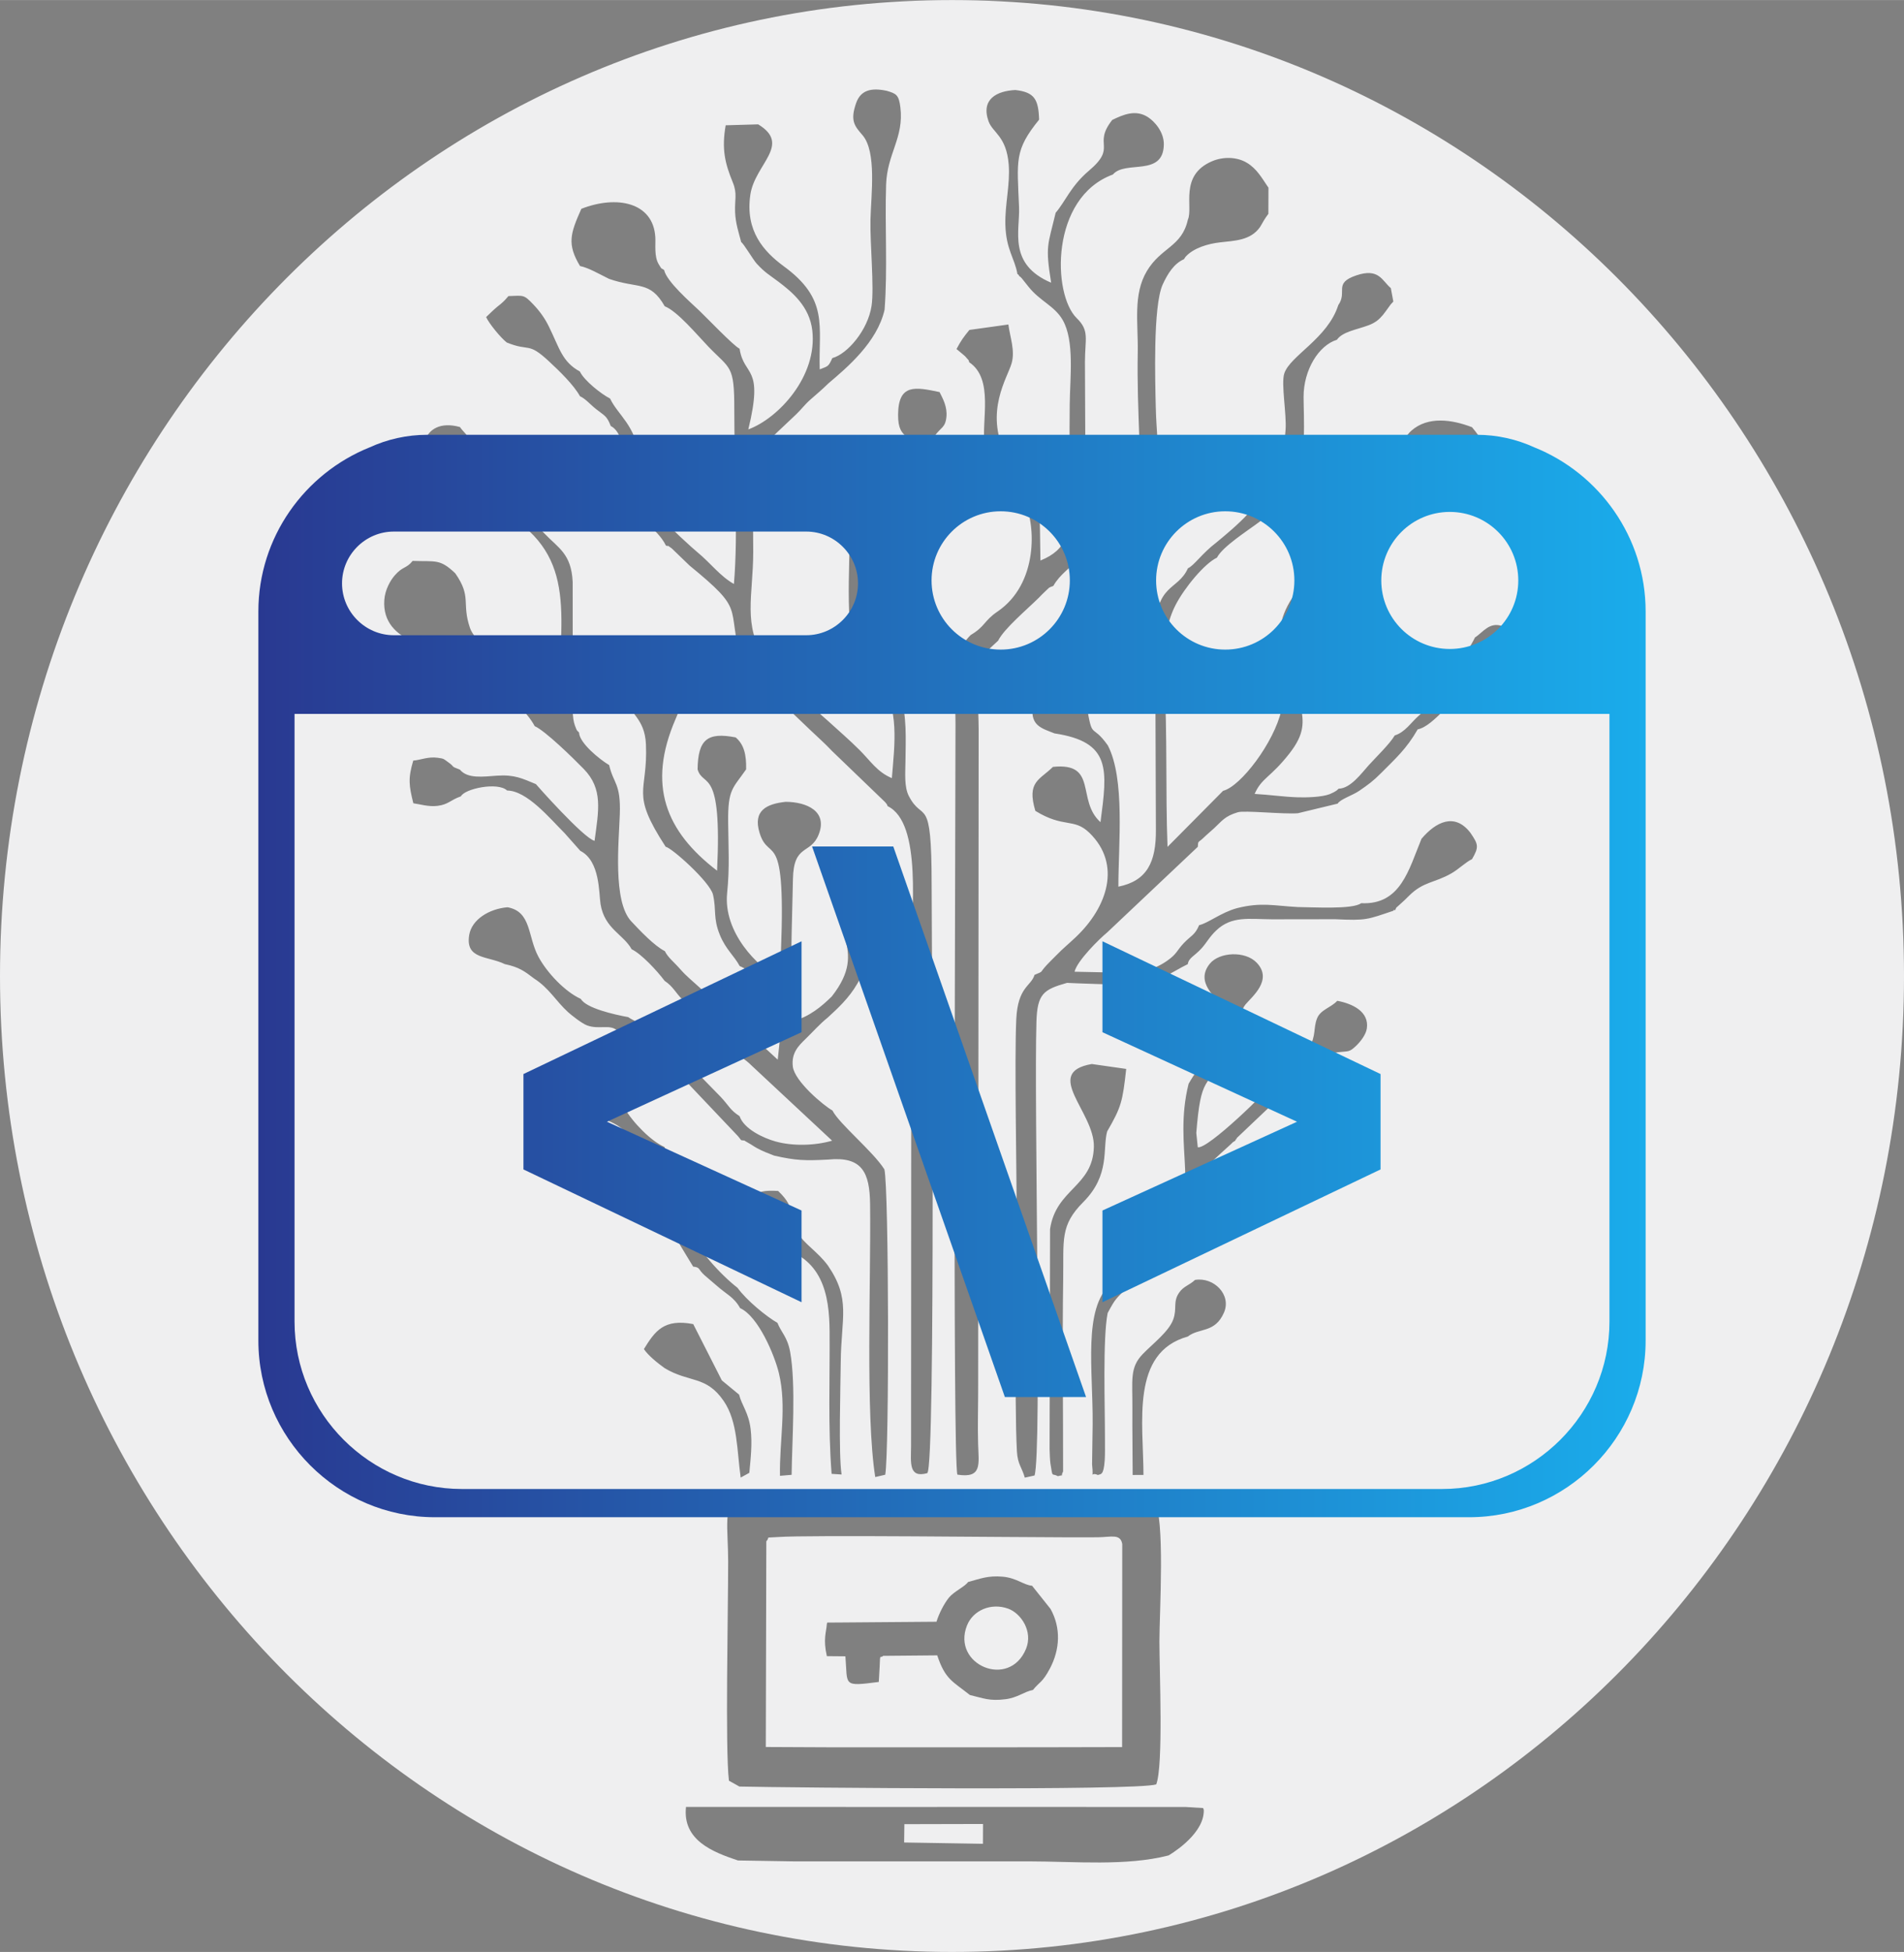
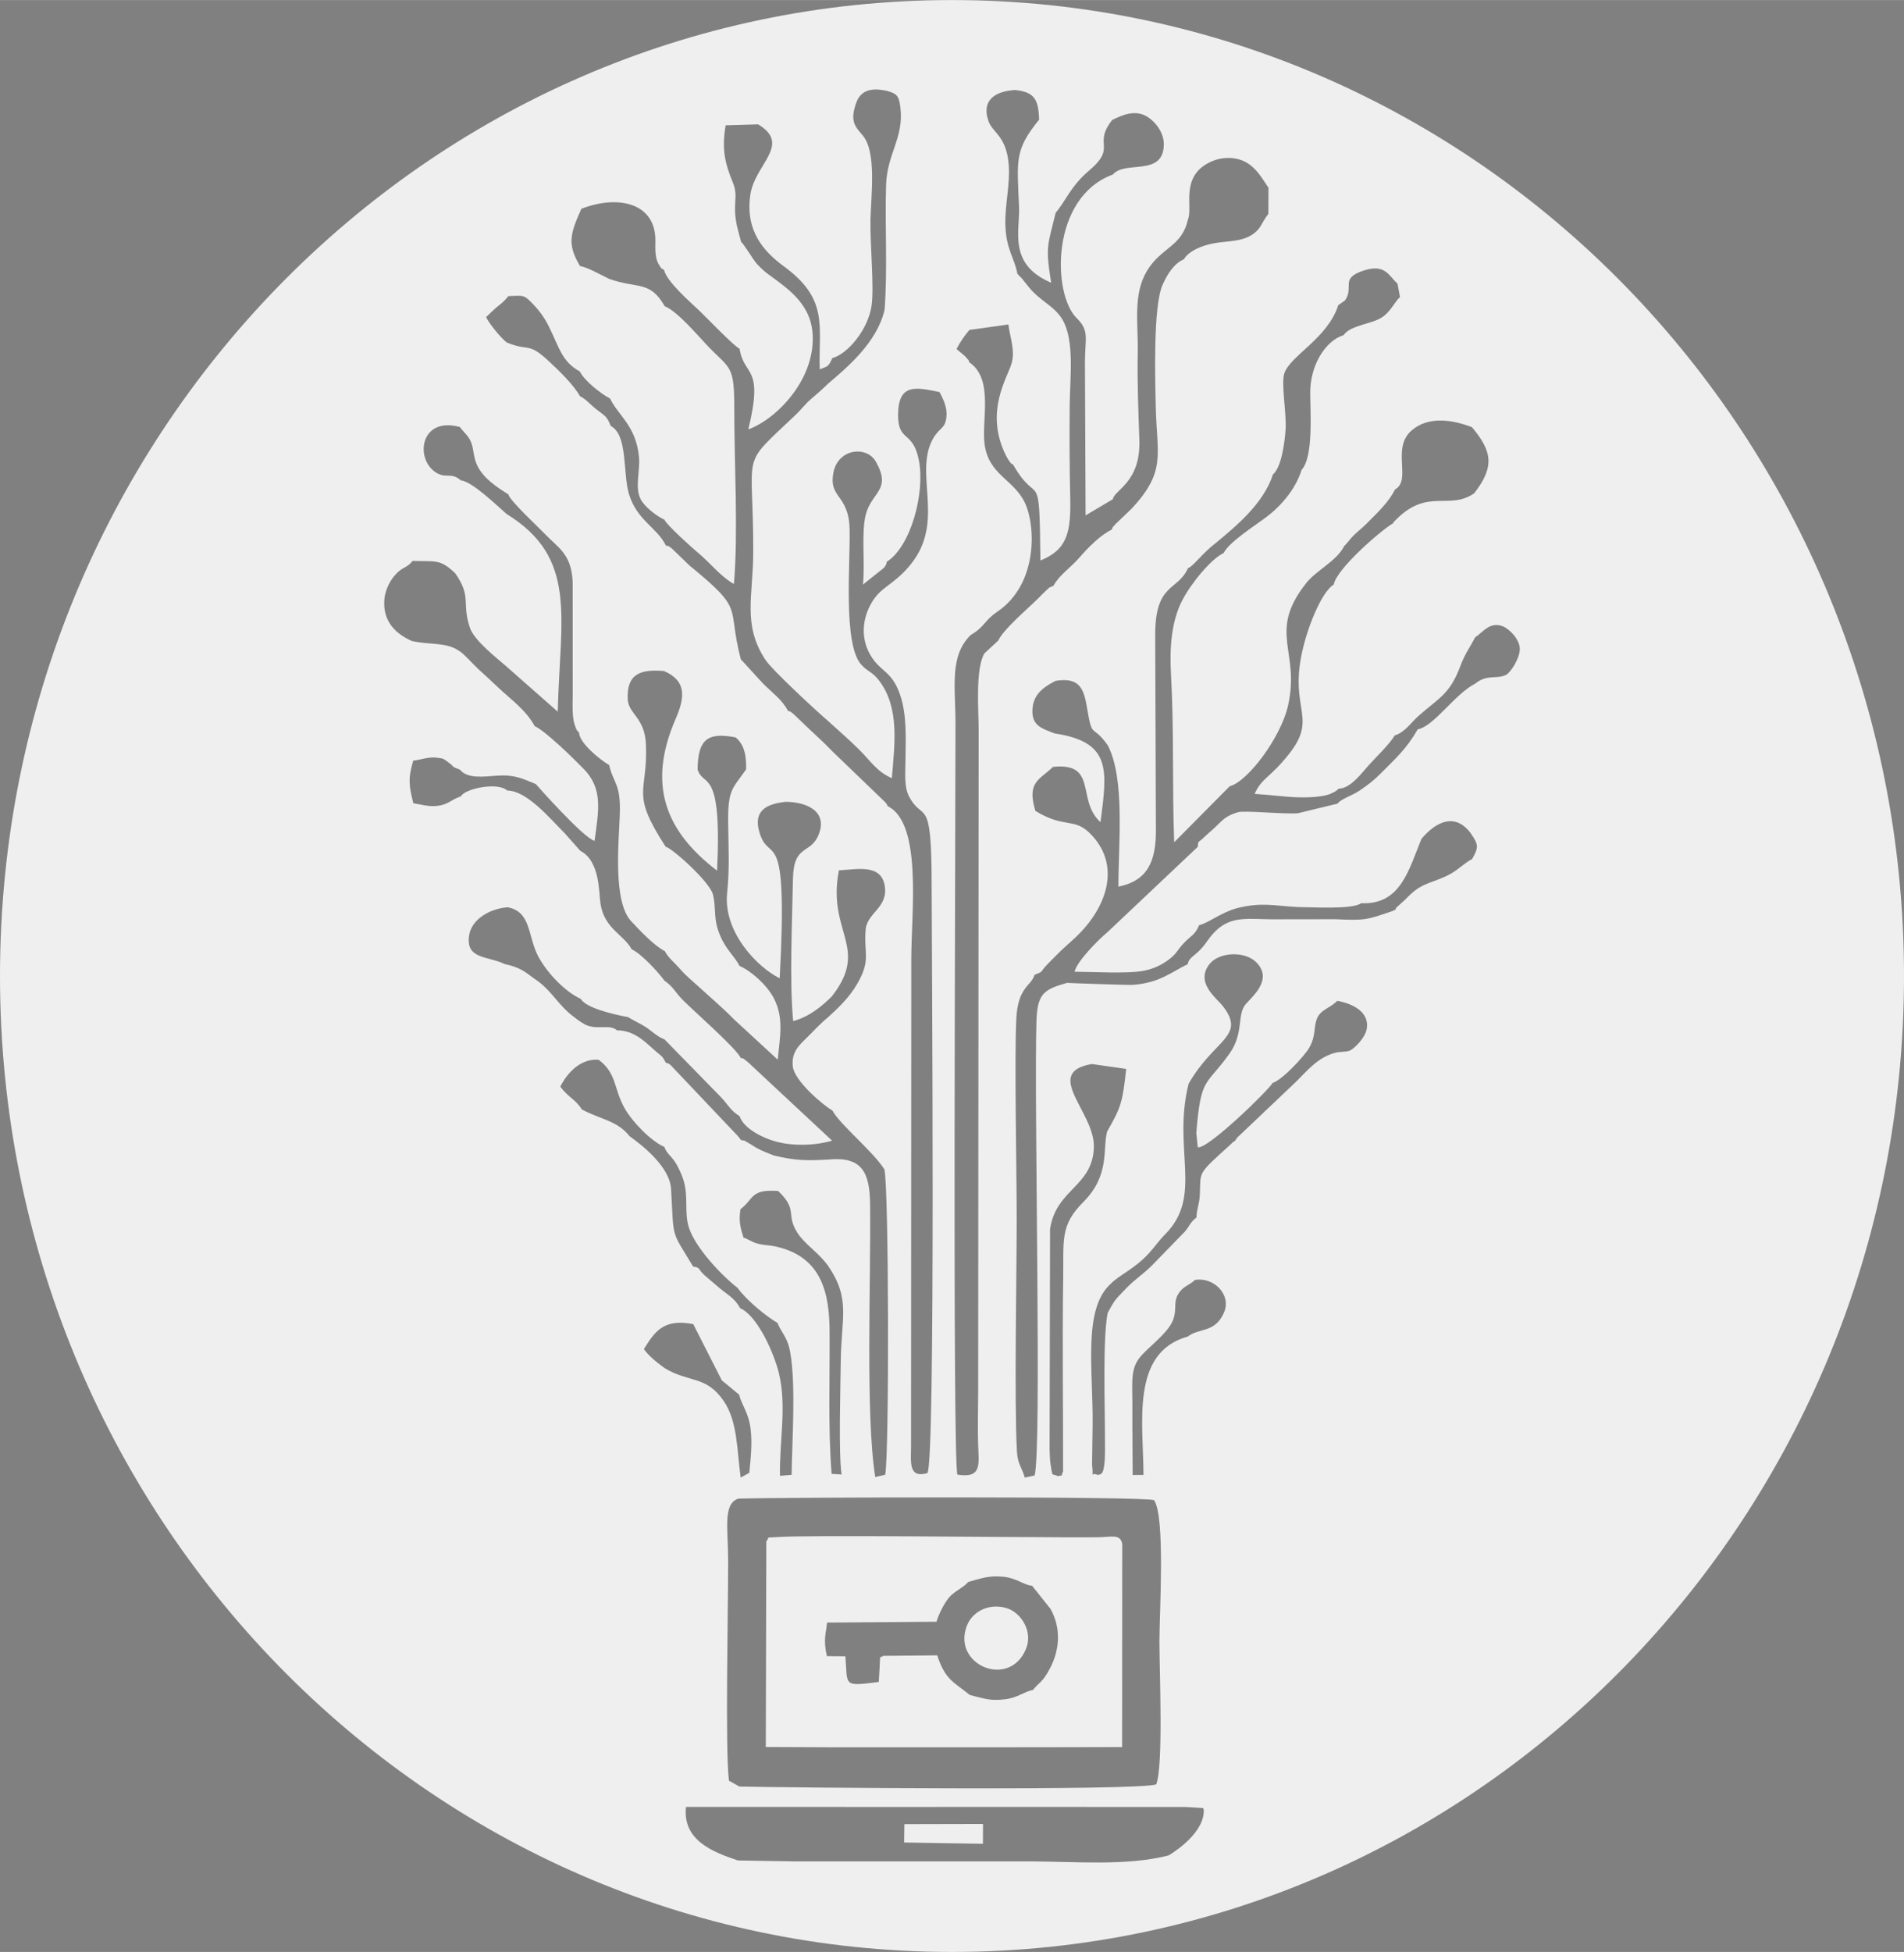
<svg xmlns="http://www.w3.org/2000/svg" xml:space="preserve" width="2056px" height="2107px" version="1.1" style="shape-rendering:geometricPrecision; text-rendering:geometricPrecision; image-rendering:optimizeQuality; fill-rule:evenodd; clip-rule:evenodd" viewBox="0 0 2056 2106.87">
  <rect x="0" y="0" width="2056" height="2106.87" fill="#808080" stroke="none" />
  <defs>
    <style type="text/css">
   
    .fil0 {fill:#EFEFF0}
    .fil1 {fill:url(#id0)}
   
  </style>
    <linearGradient id="id0" gradientUnits="userSpaceOnUse" x1="1777" y1="1053.44" x2="279" y2="1053.44">
      <stop offset="0" style="stop-opacity:1; stop-color:#1AACEB" />
      <stop offset="1" style="stop-opacity:1; stop-color:#293991" />
    </linearGradient>
  </defs>
  <g id="Layer_x0020_1">
    <g id="_1561488837904">
-       <path class="fil0" d="M1028 0c567.75,0 1028,471.64 1028,1053.44 0,581.8 -460.25,1053.43 -1028,1053.43 -567.75,0 -1028,-471.63 -1028,-1053.43 0,-581.8 460.25,-1053.44 1028,-1053.44zm-530.34 518.49c12.04,0.85 40.03,28.17 49.29,36.17 77.24,47.61 57.81,110.94 55.31,213.46l-56.41 -49.69c-10.64,-9.12 -33.83,-27.46 -38.34,-40.67 -9.28,-27.16 2.16,-33.2 -15.94,-59.04 -16.64,-15.79 -20.81,-12.42 -45.99,-13.34 -6.96,8.66 -10.69,5.6 -19.46,15.8 -4.72,5.49 -10.36,15.45 -11.12,26.28 -1.73,24.04 13.22,37.1 29.94,44.45 19.67,4.3 37.21,0.92 51.13,10.8 5.46,3.39 15,14.51 20.68,19.64 7.75,7.01 13.42,12.28 21.02,19.48 13.44,12.74 30.19,24.4 39.63,41.91 11.28,4.91 41.53,34.5 52.95,46.21 21.01,21.54 16.1,44.68 11.68,77.58 -11.79,-2.77 -63.09,-60.77 -63.38,-61.25 -14.71,-6.06 -23.09,-10.41 -42.09,-9.08 -14.95,1.05 -31.61,3.55 -39.94,-6.52 -11.27,-4.24 -4.29,-2.19 -12.81,-8.13 -4.92,-3.42 -3.75,-3.66 -11.06,-4.67 -10.6,-1.47 -18.38,2.43 -26.5,3.02 -5.82,19.6 -4.58,27.06 0.08,46.09 6.72,0.88 16.53,4.06 26.3,2.78 11.78,-1.55 13.6,-6.26 25.09,-10.27 4.03,-8.28 39.91,-15.83 49.87,-6.29 21.51,0.26 45.8,29.73 62.06,45.98l17.01 19.16c21.54,10.92 19.93,45.87 21.85,57.56 4.34,26.55 24.65,32.49 33.58,48.66 10.62,5.04 27.65,23.45 35.57,34.06 9.4,6.35 11.26,12.2 19.48,20.52 12.62,12.76 56.97,51.33 62.79,62.73 4.59,1.39 -0.09,-1.3 6.16,3.28 1.9,1.38 3.68,3.21 5.61,5.03l86.85 81c-18.7,5.45 -42.49,5.98 -60.89,0.9 -13.26,-3.67 -34.38,-13.49 -39.02,-27.35 -10.42,-6.76 -11.05,-10.8 -20.47,-20.89l-60.6 -61.98c-8.52,-3.34 -12.51,-8.16 -20.5,-13.47 -4.58,-3.05 -16.32,-8.62 -18.64,-10.57 -15.28,-2.79 -45.49,-9.62 -51.24,-19.67 -17.05,-7.71 -36.5,-28.2 -45.79,-45.52 -11.89,-22.18 -7.34,-48.61 -33.36,-53.41 -20.03,1.7 -38.68,13.32 -41.4,30.04 -4.3,26.45 20.09,22.31 38.47,31.33 15.61,3.32 21.19,7.62 31.7,15.62 16.13,10.28 23.36,24.14 36.51,36.15 3.19,2.91 14.91,12.31 20.68,14.42 12.9,4.7 24.28,-1.59 32.21,5.31 12.79,0 22.34,5.74 30.72,12.72 5.24,4.36 7.08,6.36 11.37,10.02 6.98,5.96 6.57,4.6 10.82,12.38 4.9,1.34 -0.12,-0.9 4.8,2.13l70.77 74.63c0.44,0.45 1.01,1.03 1.44,1.49 0.44,0.47 1.01,1.17 1.41,1.62l2.76 3.52c6.83,1.2 -0.46,-1.47 8.55,3.43 3.36,1.82 4.44,2.91 8.44,5.11 6.17,3.41 11.74,5.44 18.69,8.16 23.42,5.33 33.49,5.58 58.23,4.27 36.8,-3.69 44.92,13.92 45.34,48.01 1.01,82.93 -5.13,226.76 5.56,294.68l10.79 -2.5c4.39,-23.41 3.96,-309.63 -0.91,-329.63 -12.23,-19.39 -48.81,-49.12 -56.08,-63.52 -9.35,-5.19 -40.91,-31.45 -42.8,-47.47 -1.73,-14.62 6.18,-22.43 13.64,-29.65 7.35,-7.11 15.65,-16.5 23.91,-23.07 10.72,-9.86 23.04,-20.98 32.17,-36.84 15.01,-26.06 6.65,-32.14 8.96,-58.44 1.59,-18.21 24.94,-23.68 20.46,-47.74 -4.29,-23.14 -29.69,-16.98 -49.33,-16.06 -13.27,67.11 33.78,83.12 -7.74,136.16 -10.61,10.48 -24.01,21.84 -41.7,26.61 -4.1,-43.17 -1.02,-108.23 -0.23,-153.2 0.67,-38.43 18.92,-26.25 27.7,-47.98 10.24,-25.36 -12.96,-35.42 -35.59,-35.51 -20.24,2.19 -35.61,9.2 -28.15,33.49 10.91,35.54 30.93,-14.36 21.73,157 -23.99,-11.88 -61.07,-49.78 -56.76,-92 2.85,-27.86 1.35,-49.26 1.1,-76.92 -0.33,-35.52 5.04,-35.87 19.42,-56.61 0.38,-15.86 -2.37,-26.99 -11.3,-34.5 -30.49,-5.91 -40.71,2.2 -41.11,34.5 6.01,20.5 26.6,-4.6 21.04,109.36 -55.35,-42.3 -75.74,-92.28 -44.85,-163.58 10.06,-23.19 12.32,-41.13 -12.47,-51.93 -25.26,-2.15 -40.53,2.9 -39.14,30.62 0.78,15.76 18.39,19.42 19.64,48.46 2.3,53.18 -17.61,50.8 21.34,110.67 6.1,0.66 47.97,38 51.09,51.69 3.86,17 -0.12,25.06 7.45,43.53 6.39,15.62 15.25,22.14 21.34,33.47 11.35,4.74 29.24,19.82 37.03,35 11,21.44 6.28,42.03 4.07,66.07l-46.59 -42.92c-13.85,-14.04 -25.13,-23.36 -39.01,-36.07 -6.93,-6.35 -13.19,-11.31 -19.39,-18.38 -7.41,-8.46 -13.58,-12.92 -16.87,-19.75 -11.61,-5.94 -26.87,-22.14 -36.32,-32.22 -20.09,-21.44 -13.37,-85.83 -12.36,-115.47 1.16,-33.86 -6.8,-32.7 -11.5,-53.17 -10.35,-6.17 -32.05,-23.76 -32.51,-35.07 -2.5,-3.22 -1.52,0.14 -4.45,-7.61 -3.08,-8.12 -2.57,-22.33 -2.37,-30.92l-0.06 -124.17c-1.49,-30.56 -15.5,-36.42 -30.5,-52.24 -5.25,-5.53 -37.99,-35.99 -38.93,-42.19 -12.69,-7.98 -26.76,-17.12 -33.53,-30.99 -4.62,-9.5 -3.47,-17.26 -6.89,-25.69 -2.72,-6.72 -8.77,-11.28 -11.87,-16.01 -42.84,-11.8 -48.92,34.06 -26.17,48.93 11.18,7.31 16.57,-0.73 27.15,8.68zm947.46 -189.21c-11.49,36.11 -52.19,54.66 -58.33,73.84 -3.54,11.06 2.61,43.62 1.42,60.56 -1.03,14.63 -4.51,40.66 -13.67,48.45 -10.15,31.58 -40.46,56.28 -60.81,73.17 -15.93,12.09 -24.48,25.31 -30.95,28 -11.28,25.02 -35.19,15.57 -35.37,71.38l0.76 210.45c0.37,35.6 -9.71,55.62 -40.52,61.89 0.02,-46.63 7.39,-116.14 -11.37,-152.47 -17.92,-25.23 -16.36,-4.29 -22.9,-42.94 -3.61,-21.37 -10.17,-30.44 -33.52,-26.76 -8.87,4.69 -22.9,11.85 -24.79,28.36 -2.33,20.2 10.01,22.91 23.59,28.35 61.46,9.24 57.13,38.9 49.68,95.81 -26.33,-23.55 -2.35,-64.74 -51.35,-59.66 -14.32,14.2 -28.5,15.74 -19,47.48 30.85,18.99 41.44,7.25 58.38,23.7 34.81,33.82 19.7,80.03 -14.75,112.62 -8.43,7.98 -13.34,11.72 -20.91,19.5 -4.17,4.28 -6.8,6.64 -10.68,10.84 -7.99,8.65 -2.37,5.92 -12.93,10.38 -3.63,12.37 -18.04,12.58 -19.71,47.9 -2.06,43.53 0.46,165.93 0.46,215.75 0.02,56.32 -2.71,197.75 0.23,250.57 0.79,14.15 5.29,17.03 8.53,28.46l10.52 -2.32c7.98,-25.2 -0.68,-400.88 2.03,-489.77 0.92,-30.14 7.56,-34.79 33.05,-41.97 1.13,0.24 66.82,2.5 71.2,2.15 28.69,-2.22 40.02,-13 59.2,-22.38 1.05,-7.05 7.17,-8.47 15,-17.2 5.65,-6.29 8.22,-12.08 15.83,-19.28 16.67,-15.72 35.04,-12.09 60.24,-11.9l68.08 -0.1c34.06,1.63 34.49,0.34 62.83,-9.11 0.32,-0.39 0.87,-1.48 1,-1.11 0.78,2.21 1.73,-1.85 2.16,-2.26 0.75,-0.72 3.15,-2.83 3.99,-3.57 4.67,-4.15 5.4,-4.9 9.8,-9.29 15.47,-15.43 27.47,-13.64 45.86,-24.23 7.81,-4.49 15.18,-11.95 22.14,-15.28 7.6,-13.18 6.9,-15.8 -1.81,-28.5 -16.99,-22.01 -37.3,-11.69 -52.78,6.57 -13.77,33.31 -22.41,71.6 -65.16,69.49 -8.9,7.04 -53.65,4.21 -68.3,4.17 -25.92,-1.37 -39.37,-5.47 -65.89,1.22 -17.36,4.81 -30.74,16.01 -40.76,18.33 -4.4,10.65 -8.88,11.35 -16.34,19.14 -8.09,8.45 -7.27,11.69 -18.39,19.43 -18.27,12.73 -34.21,12.44 -59.76,12.53l-40.02 -0.85c2.69,-11.75 27.04,-35.71 35.06,-42.24l98.01 -92.58c0.46,-7.14 0.22,-3.98 6.2,-9.75 4.36,-4.21 7.1,-6.29 11.46,-10.34 8.7,-8.1 11.53,-12.99 25.49,-17.18 6.77,-2.29 49.31,2.27 64.94,1.03l42.95 -10.38c2.7,-4.71 16.18,-8.93 23.21,-13.78 9.97,-6.85 15.09,-10.53 23.81,-19.33 15.4,-15.54 27.33,-25.94 39.38,-47.03 18.05,-3.59 39.59,-37.78 62.08,-49.36 13.2,-10.61 22.19,-4.34 33.07,-9.34 5.02,-2.31 14.96,-17.58 15.15,-27.81 0.18,-10.23 -10.99,-21.81 -18.26,-24.69 -14.44,-5.73 -21.81,6.85 -30.13,11.93 -5.14,10.62 -10.15,15.79 -16.17,31.8 -10.99,29.18 -22.62,33.49 -44.52,52.64 -8.68,7.6 -14.73,17.84 -26.02,21.38 -5.09,8.88 -20.39,23.65 -28.18,32.27 -7.66,8.48 -19.49,24.97 -32.34,25.2 -2.14,1.93 -1.82,1.95 -5.55,3.98l-4.04 1.88c-8.59,3.35 -25.68,3.74 -34.67,3.44 -15.69,-0.52 -30.63,-2.81 -46.48,-3.66 7.73,-17.59 16.89,-17.26 37.54,-43.62 33.96,-43.36 -7.1,-48.8 19.7,-131.31 5.38,-16.58 16.6,-43.73 28.21,-51.11 3.04,-17 51.39,-58.91 64.16,-66.13 1.1,-2.24 -0.75,0.06 2.88,-3.63 34.28,-34.85 57.62,-10.01 84.51,-28.64 23.38,-29.75 18.4,-46.45 -2.27,-71.39 -21.37,-8.2 -47.44,-12.22 -65.53,3.81 -21.74,19.25 0.69,53.31 -17.66,63.43 -6.74,13.95 -19.98,25.99 -30.55,36.75 -6.1,6.21 -10.88,9.1 -16.67,15.61 -2.83,3.19 -4.7,5.95 -7.58,8.67l-7.19 4.97c-8.9,17.26 -30.94,26.27 -41.91,41.14 -40.88,52.42 -5.35,72.24 -18.81,131.32 -7.89,34.59 -43.76,82.03 -62.9,86.8l-59.99 60.49c-2.3,-60.85 -0.01,-119.87 -3.44,-181.14 -1.65,-29.29 0.46,-57.49 12.25,-80.18 9.6,-18.43 30.97,-44.4 44.56,-50.88 6.14,-11.99 32.8,-28.81 46.32,-38.95 14.91,-11.18 31.44,-29.65 37.88,-50.78 12.97,-13.91 9.36,-62.29 9.34,-83.67 -0.04,-29.18 16.27,-55.71 36,-61.77 6.1,-8.77 21.35,-10.86 34.03,-15.6 7.7,-2.88 11.64,-6.43 15.7,-11.23 2.17,-2.57 3.24,-4.44 5.81,-7.83 3.61,-4.74 1.59,-2.62 5.38,-6.56l-2.7 -14.53c-9.54,-8.01 -12.8,-22.08 -37.43,-13.69 -24.97,8.51 -9.06,17.56 -19.3,32.03zm-546.34 57.17c-4.45,9.74 -4.61,8.53 -13.63,12.19 -1.4,-46.8 10.2,-75.84 -39.34,-111.68 -20.56,-15.34 -41.39,-37.36 -35.55,-76.93 4.86,-32.93 44.76,-53.88 8.43,-75.87l-35.08 1.01c-4.46,25.66 -0.84,40.88 7.71,61.7 5.04,12.24 1.89,18.61 2.47,32.14 0.51,12.07 3.76,21.42 6.58,32.26 2.72,1.63 13.03,19.26 16.74,23.25 9.39,10.12 12.98,11.57 23.54,19.54 14.59,11.02 33.46,26.55 36.48,52.49 5.77,49.59 -36.66,94.96 -69.09,106.9 17.08,-69.84 -4.62,-56.2 -9.41,-87.1 -6.41,-3.01 -35.93,-33.92 -43.3,-40.91 -10.03,-9.51 -35.45,-31.57 -38.16,-43.97 -3.84,-3.05 -1.58,0.72 -5.84,-6.26 -5.14,-8.42 -3.22,-21.23 -3.69,-29.23 -2.24,-37.92 -41.95,-45.51 -79.88,-30.64 -11.99,26.81 -15.6,38.23 -1.43,61.76 9.09,1.78 20.96,8.76 31.31,13.83 31.29,11.01 44.13,1.46 60.16,29.6 13.82,5.38 35.5,31.53 47.27,43.73 23.61,24.48 27.94,19.46 27.85,67.73 -0.1,58.12 4.38,132.17 -0.4,188.3 -14.79,-8.28 -25.3,-22.64 -39.11,-33.99 -4.88,-4 -33.47,-29.52 -35.92,-35.4 -8.19,-3.73 -21,-13.44 -25.51,-21.8 -6.86,-12.71 -0.53,-30.77 -1.98,-45.97 -3.21,-33.75 -22.76,-45.03 -31.2,-62.98 -9.23,-4.66 -27.89,-19.2 -32.64,-29.2 -19.21,-10.54 -21.84,-24.9 -33.43,-48.48 -4.37,-8.92 -9.81,-16.54 -16.74,-23.82 -10.59,-11.1 -10.34,-9.61 -26.95,-9.12l-2.83 3.23c-0.31,0.33 -1.02,1.14 -1.42,1.52 -0.38,0.38 -1.02,1.02 -1.44,1.42 -3.47,3.27 -2.42,2.08 -5.95,4.99 -4.87,4.01 -7.98,7.34 -12.47,11.51 3.19,6.99 15.62,22.22 22.27,27.43 25.15,10.27 22.43,-1.22 45.65,20.4 10.91,10.15 26.53,25.12 33.43,37.6 6.39,3.03 10.46,8.4 17.46,13.96 9.08,7.22 11.44,6.93 15.77,18.18 18.64,9.65 12.88,50.78 19.62,73.26 8.62,28.75 30.12,35.9 40.02,55.87 5.13,1.39 -0.73,-1.85 6.33,3.06l19.14 18.46c60.83,49.72 39.87,42.08 55.37,101.27 0.58,0.34 21.15,23.26 24.51,26.6 9.51,9.47 20.23,17.06 26.32,28.86 3.85,1.45 1.07,-0.32 6.08,3.51l17.9 17.12c8.64,8.32 15.45,14.06 23.85,22.99l57.11 54.96c2.9,3.69 1.31,1.2 2.74,4.38 37.7,18.29 25.53,115.13 25.54,165.26l-0.24 526.03c-0.16,17.44 -2.75,34.3 17.5,28.68 9.2,-6.84 4.73,-579.25 4.72,-635.62 -0.03,-99.3 -9.27,-65.34 -24.7,-95.45 -5.09,-9.9 -3.69,-25.35 -3.58,-36.71 0.25,-24.41 1.78,-50.21 -5.76,-72.33 -9.56,-28.1 -23.15,-24.27 -34.12,-46.8 -10.35,-21.28 -3.77,-44.22 7.6,-58.94 9.24,-11.95 25.55,-17.45 41.31,-39.55 33.13,-46.44 -1.49,-97.26 22.48,-134.12 6.71,-9.52 11.49,-8.71 12.72,-20.48 1.15,-11.01 -3.91,-20.01 -7.4,-26.92 -26.24,-5.54 -44.49,-9.24 -44.78,24.27 -0.27,30.45 16.27,16.36 22.55,49.84 6.59,35.16 -8.83,92.62 -34.74,109.04 -1.07,4.12 -0.18,2.51 -3.12,6.57l-22.64 18.04c2.43,-23.81 -2,-55.72 3.06,-75.53 6.27,-24.54 28.25,-26.3 10.9,-57.11 -9.83,-17.43 -40.86,-14.43 -45.84,11.79 -5.36,28.19 16.62,22.94 17.5,61.3 0.82,36.07 -7.17,122.87 12.11,145.46 6.95,8.16 12.05,7.62 19.82,17.89 22.28,29.45 16.59,68.77 13.67,105.14 -15.75,-6.57 -23.05,-18.51 -34.66,-30.12 -11.28,-11.27 -23.09,-21.38 -34.44,-31.77 -11.61,-9.86 -60.05,-54.59 -67.48,-65.89 -24.88,-37.81 -13.22,-68.45 -13.12,-116.35 0.27,-113.8 -15.65,-89.43 46.01,-148.21 6.57,-6.26 9.21,-10.52 15.87,-16.37 7.3,-6.41 11.82,-10.1 19.27,-17.35 19.88,-16.9 52.72,-44.29 60.69,-79.57 3.37,-44.14 0.19,-90.52 1.65,-135.05 1.1,-33.52 19.45,-50.6 15.4,-83.42 -1.66,-13.52 -4.52,-14.82 -14.85,-17.82 -16.54,-3.51 -27.91,-0.78 -32.84,13.04 -6.95,19.52 -1.52,25.17 6.84,34.89 15.42,17.96 9.22,64.38 8.56,91.13 -0.61,25.24 4.19,73.07 1.18,93.1 -3.95,26.23 -26.21,52.11 -42.36,56.35zm199.83 -90.74c0.53,0.48 1.34,0.51 1.58,1.48 0.24,0.96 1.23,1.15 1.55,1.49 0.31,0.33 1.09,1.08 1.47,1.49l7.32 9.16c12.41,15.69 28.15,20.69 36.93,35.89 13.02,22.54 7.94,62.4 7.65,91.37 -0.32,33.28 -0.22,66.53 0.56,99.8 0.9,38.06 -3.18,56.83 -32.18,68.58 -1.17,-105.56 -2.26,-55.62 -29.54,-103.63 -2.65,-1.3 -1.73,-0.53 -4.33,-4.05 -1.31,-1.77 -2.99,-4.92 -3.85,-6.67 -22.75,-46.76 2.14,-82.8 6.62,-98.61 3.91,-13.77 -1.76,-28.19 -3.51,-41.81l-42.1 5.87c-6.33,7.75 -8.94,11.31 -13.91,20.61 1.66,1.56 4.21,3.31 7.05,5.88 1.86,1.69 1.83,1.31 3.93,3.89 3.65,4.49 1.03,-0.13 2.78,4.53 26.89,18.14 12.91,62.92 16.59,88.85 4.67,32.83 31.34,37.52 43.4,62.6 11.73,24.41 14.61,87.61 -29.46,117.61 -14.86,10.11 -13.3,16.1 -28.9,25.27 -23.32,22.73 -16.49,55.84 -16.49,96.53 0,127.15 -3.27,794.83 2.05,809.82 26.91,4.22 23.02,-11.04 22.37,-33.02 -0.58,-19.42 0.06,-39.8 0.06,-59.35l0.52 -712.06c0,-19.66 -3.73,-65.71 6.25,-82.04l14.75 -13.66c6.58,-13.12 30.55,-33.11 43.94,-46.34 2.72,-2.69 3.94,-4.2 6.79,-6.78 5.97,-5.36 2.77,-3.58 8.92,-6.03 7.17,-12.72 17.78,-18.56 28.97,-31.48 8.9,-10.29 22.24,-23.66 34.11,-29.28 1.53,-3.54 -0.13,-1.22 3.8,-5.73l17.86 -17.1c37.36,-40.26 27.06,-57.55 25.87,-109.46 -0.61,-26.8 -3.17,-109.11 7.49,-132.31 5.25,-11.42 12.04,-22.55 22.93,-27.28l1.77 -2.67c8.76,-9.6 24.24,-14.04 37.45,-15.55 15.14,-1.81 32.7,-1.81 42.95,-16.53 1.21,-1.72 2.61,-4.65 4.04,-6.96 0.45,-0.73 1.91,-3 2.34,-3.64l2.62 -3.63 0.09 -28.29c-0.47,-0.57 -1,-1.4 -1.28,-1.82 -5.81,-8.53 -11.31,-18.52 -21.88,-24.92 -10.71,-6.5 -25.56,-6.96 -37.83,-1.71 -35.68,15.26 -20.02,49.68 -26.03,63 -6.55,29.57 -28.89,29.66 -44.3,55.54 -15.11,25.36 -9.29,55.84 -9.83,87.39 -0.59,33.83 0.59,61.6 1.74,94.61 1.62,46.31 -27.19,54.17 -28.61,64.24l-29.45 17.43 -0.7 -165.49c0.02,-25.1 5.16,-33.71 -8.8,-47.3 -26.64,-25.92 -28.58,-130.41 38.95,-155.12 13.37,-15.8 54.35,2.88 55.03,-32.22 0.27,-13.59 -9.88,-25.07 -17.24,-29.78 -13.37,-8.58 -26.98,-2.47 -38.47,3.08 -21.55,27.42 5.86,28.58 -25.18,54.81 -19.47,16.46 -25.5,33.28 -35.93,45.42 -8.32,35.32 -11.43,34.96 -4.85,75.47 -46.91,-19.94 -33.61,-55.93 -34.67,-81.58 -2.09,-50.81 -5.21,-61.3 21.65,-94.41 -0.65,-22.14 -5.14,-29.66 -25.64,-32.01 -19.91,0.97 -37.41,9.79 -28.97,33.69 4.41,12.5 19.33,15.85 21.79,46.73 1.7,21.47 -4.16,42.92 -3.6,64.99 0.68,26.86 10.13,36.13 13,53.2zm-271.12 1367.98c4.96,-5.61 -3.3,-3.5 12.59,-4.67 32.32,-2.38 256.21,0.28 307.68,0.28 12.59,0 25.23,0.13 37.82,-0.02 14.26,-0.17 24.26,-4.12 26.25,7.23l-0.14 219.23 -91.12 0.2 -72.81 0.02 -89.09 0 -61.52 0.01 -70.22 -0.32 0.56 -221.96zm-29.05 264.65c54.45,1.21 428.85,4.7 450.08,-2.33 7.87,-20.05 3.45,-122.44 3.45,-154.3 0,-31.19 6.47,-134.26 -5.72,-152.43 -6.15,-4.45 -409.1,-3.17 -449.05,-1.7 -16.91,5.77 -10.91,32.49 -10.91,67.82 0,54.06 -3.3,202.49 0.83,236.62l11.32 6.32zm178.13 40.6l84.92 -0.2 -0.1 21.39 -85.08 -1.4 0.26 -19.79zm-179.72 39.19l61.03 0.99 128.16 -0.01 60.68 -0.01 64.33 0c49.58,0.05 105.18,5.32 150.81,-6.41 0.02,-0.02 35.81,-20.49 37.91,-45.83 0.32,-3.76 0.01,-3.65 -0.6,-5.3l-18.8 -1.17 -140.56 -0.03 -179.83 0.01 -161.51 -0.01 -57.71 0c-3.94,36.02 28.99,48.69 56.09,57.77zm486.63 -838.33c-17.69,70.74 16.04,120.57 -25.13,162.27 -7.47,7.56 -10.56,12.75 -17.44,20.36 -15.46,17.12 -32.86,24.02 -41.9,33.61 -29.58,27.27 -18.71,91.29 -19.13,151.01l-0.62 43.48c2.05,18.7 -2.75,7.3 6.26,11.55 3.07,-1.36 6.22,0.96 7.39,-15.97 0.46,-6.79 0.25,-15.58 0.26,-22.8 0.05,-34.98 -2.52,-109.22 2.93,-136.13 8.9,-16.52 8.39,-14.25 20.44,-27.06 8.11,-8.61 17.79,-14.67 27.22,-24.09l35.89 -36.9c4.97,-6 5.46,-9.69 12.32,-15.03 0.3,-9.89 3.28,-14.23 3.7,-25.23 0.95,-25.22 -3.08,-20.76 33.25,-53.69 3.86,-3.49 -0.08,-0.78 4.99,-4.02 0.22,-0.52 0.71,-1.87 0.84,-1.49 0.13,0.39 0.7,-1.21 0.89,-1.47l62.68 -59.49c11.67,-11.02 24.85,-28.86 46.12,-32.97 12.1,-1.36 12.42,0.3 20.27,-7.28 4.39,-4.24 10.26,-11.57 11.26,-18.46 2.63,-18.12 -15.48,-26.72 -31.96,-29.79 -6.83,7.47 -17.98,9.44 -21.8,18.96 -4.23,10.58 -0.74,18.39 -8.65,32.03 -4.9,8.46 -28.63,34.3 -39.34,37.66 -4.13,7.6 -70.13,71.91 -80.81,69.43l-1.6 -15.47c5.01,-61.83 10.3,-49.64 35.9,-85.7 15.55,-21.9 7.95,-41.74 17.2,-52.93 6.86,-8.28 29.87,-26.41 12.2,-45.03 -12.53,-13.21 -40.55,-11.61 -50.77,1.09 -16.36,20.36 7.44,36.88 14.42,46.04 24.94,32.74 -9.61,35.04 -37.28,83.51zm-175.59 610c-18.09,43.7 -80.5,17.02 -63.71,-25.3 6.46,-16.29 25.88,-24.92 44.54,-18.15 13.65,4.95 27.04,24.44 19.17,43.45zm-62.6 -72.2c-2.97,4.68 -15.28,10.3 -20.46,16.64 -5.21,6.36 -10.83,17.2 -13.59,26.21l-106.21 0.83 -11.66 0.05c-0.19,0.52 -0.47,0.79 -0.52,1.59 -0.59,8.97 -4.22,16.15 0.02,34.67l20.02 0.18c2.59,31.71 -3.51,32.75 36.05,27.66l0.95 -16.76c0.41,-15.48 0.75,-7.91 3.68,-11.4l58.47 -0.53c8.66,26.09 16.6,27.96 35.26,42.79 14.63,3.45 21.13,6.77 38.42,4.55 13.4,-1.71 19.76,-8.05 29.66,-9.99 7.34,-9.04 10.23,-7.82 18.38,-23.25 10.73,-20.3 12.15,-43.6 0.59,-64.29l-19.9 -24.96c-8.82,-0.64 -16.79,-8.48 -31.77,-9.79 -15.75,-1.38 -24.02,2.14 -37.39,5.8zm-417.05 -510.16c19.84,10.76 38.21,11.91 51.55,28.88 13.91,10.01 43.5,33.01 44.86,57.1 3.17,56.13 -0.41,43.24 23.84,83.7 7.95,0.83 5.03,2.79 12.23,9.27 4.63,4.16 8.24,6.91 13.17,11.29 10.58,9.41 18.59,12.21 25.33,24.27 19.8,8.95 37.32,51.2 41.86,70.2 8.68,36.27 0.44,72.66 1.17,110.8l12.57 -1.08c0.42,-36.92 4.85,-97.07 -1.61,-132.7 -2.97,-16.35 -9.81,-21.17 -13.67,-31.31 -12.17,-6.96 -33.38,-24.36 -43.16,-37.87 -17.55,-13.58 -45.03,-42.88 -52.25,-64.28 -5.79,-17.22 -0.17,-33.78 -6.37,-52.85 -2.12,-6.48 -6.02,-14.86 -9.77,-20.07 -3.68,-5.1 -8.73,-8.88 -10.53,-14.84 -13.93,-5.92 -34.35,-26.45 -43.09,-41.96 -11.7,-20.77 -8.38,-37.82 -28,-52.14 -24.87,-1.78 -38.55,23.28 -41.38,29.08 9.67,12.47 16.48,13.53 23.25,24.51zm514.12 395.9c7.9,-2.16 2.16,1.35 5.59,-5.04 0.13,-69.21 -0.94,-138.49 0.11,-207.68 0.65,-42.44 -3.57,-57.83 21.71,-83.17 29.31,-29.38 20.58,-57.61 25.79,-76.26 15.23,-26.34 16.63,-31.97 20.55,-67.45l-37.17 -5.3c-53.59,9.29 3.04,51.83 2.25,89.25 -0.9,43.37 -40.85,45.29 -47.31,88.97l-0.5 237.48c0.13,3.85 0.36,12.16 0.92,15.62 2.65,16.33 1,9.73 8.06,13.58zm-342.74 -288.23c-2.25,12.57 0.06,20.77 3.29,30.88 5.16,1.2 -0.29,-0.38 6.56,2.73 3.17,1.42 3.81,2.11 7.5,3.24 7.18,2.19 13.03,1.83 20.2,3.39 51.38,10.95 58.36,52.35 58.65,91.91 0.38,51.15 -1.81,102.54 2.17,153.56l10.77 0.7c-3.4,-22.35 -1.15,-94.64 -0.89,-121.9 0.46,-47.57 11.08,-67.34 -13.96,-103.79 -11.07,-14.89 -24.9,-22.67 -33.01,-35.46 -12.71,-20.06 1.15,-24.05 -20.63,-44.9 -30.19,-2.04 -25.74,8.27 -40.65,19.64zm-81.86 171.63c26.61,16.02 44.73,7.66 63.75,35.48 15.16,22.16 14.18,53.31 18.3,82.63l9.33 -5.15c1.46,-15.69 3.34,-31.39 1.41,-47.25 -2.15,-17.76 -9.66,-25.79 -12.45,-37.16l-18.63 -15.35 -30.9 -60.78c-31.62,-5.99 -41.15,7.34 -53.27,26.98 4.72,7.02 14.59,14.97 22.46,20.6zm564.85 -34.13c12.18,-9.66 29.38,-3.38 39.12,-25.97 8.27,-19.19 -11.05,-38.54 -31.33,-35.15 -6.25,5.96 -12.3,6.61 -17.25,13.9 -6.77,9.99 -1.92,16.95 -6.27,28.83 -4.79,13.1 -21.62,25.66 -32.86,37.26 -14.35,14.82 -11.02,27.88 -11.24,59.38 -0.16,23.74 0.3,47.45 0.31,71.17l11.68 -0.01c-0.11,-56.54 -14.12,-132.14 47.84,-149.41z" />
-       <path class="fil1" d="M1737.94 770.55l-1419.88 0 0 655.93c0,99.37 81.31,180.68 180.69,180.68l1058.52 0c99.36,0 180.67,-81.31 180.67,-180.68l0 -655.93zm-547.46 343.58l210.08 96.61 -210.08 95.82 0 98.99 300.29 -143.34 0 -102.94 -300.29 -143.31 0 98.17zm-625.25 45.14l0 102.94 300.29 143.34 0 -98.99 -210.07 -95.82 210.07 -96.61 0 -98.17 -300.29 143.31zm399.36 -245.65l-87.69 0 208.19 594.26 87.68 0 -208.18 -594.26zm-565.44 -430.79c19.02,-8.71 40.13,-13.58 62.33,-13.58l8.13 0 1116.78 0 8.13 0c22.2,0 43.31,4.86 62.33,13.58 70.22,28.17 120.15,97.05 120.15,177.04l0 787.13c0,104.85 -85.78,190.63 -190.61,190.63l-1116.78 0c-104.83,0 -190.61,-85.78 -190.61,-190.63l0 -787.13c0,-79.99 49.93,-148.87 120.15,-177.04zm1166.37 69.67c-40.84,0 -73.96,33.12 -73.96,73.97 0,40.85 33.12,73.97 73.96,73.97 40.85,0 73.97,-33.12 73.97,-73.97 0,-40.85 -33.12,-73.97 -73.97,-73.97zm-317.12 73.97c0,41.23 33.42,74.65 74.65,74.65 41.24,0 74.66,-33.42 74.66,-74.65 0,-41.23 -33.42,-74.65 -74.66,-74.65 -41.23,0 -74.65,33.42 -74.65,74.65zm-242.47 0c0,41.23 33.42,74.65 74.64,74.65 41.25,0 74.67,-33.42 74.67,-74.65 0,-41.23 -33.42,-74.65 -74.67,-74.65 -41.22,0 -74.64,33.42 -74.64,74.65zm-135.37 -52.77l-445.27 0c-30.78,0 -55.95,25.17 -55.95,55.95l0 0c0,30.77 25.17,55.95 55.95,55.95l445.27 0c30.77,0 55.95,-25.18 55.95,-55.95l0 0c0,-30.78 -25.18,-55.95 -55.95,-55.95z" />
+       <path class="fil0" d="M1028 0c567.75,0 1028,471.64 1028,1053.44 0,581.8 -460.25,1053.43 -1028,1053.43 -567.75,0 -1028,-471.63 -1028,-1053.43 0,-581.8 460.25,-1053.44 1028,-1053.44zm-530.34 518.49c12.04,0.85 40.03,28.17 49.29,36.17 77.24,47.61 57.81,110.94 55.31,213.46l-56.41 -49.69c-10.64,-9.12 -33.83,-27.46 -38.34,-40.67 -9.28,-27.16 2.16,-33.2 -15.94,-59.04 -16.64,-15.79 -20.81,-12.42 -45.99,-13.34 -6.96,8.66 -10.69,5.6 -19.46,15.8 -4.72,5.49 -10.36,15.45 -11.12,26.28 -1.73,24.04 13.22,37.1 29.94,44.45 19.67,4.3 37.21,0.92 51.13,10.8 5.46,3.39 15,14.51 20.68,19.64 7.75,7.01 13.42,12.28 21.02,19.48 13.44,12.74 30.19,24.4 39.63,41.91 11.28,4.91 41.53,34.5 52.95,46.21 21.01,21.54 16.1,44.68 11.68,77.58 -11.79,-2.77 -63.09,-60.77 -63.38,-61.25 -14.71,-6.06 -23.09,-10.41 -42.09,-9.08 -14.95,1.05 -31.61,3.55 -39.94,-6.52 -11.27,-4.24 -4.29,-2.19 -12.81,-8.13 -4.92,-3.42 -3.75,-3.66 -11.06,-4.67 -10.6,-1.47 -18.38,2.43 -26.5,3.02 -5.82,19.6 -4.58,27.06 0.08,46.09 6.72,0.88 16.53,4.06 26.3,2.78 11.78,-1.55 13.6,-6.26 25.09,-10.27 4.03,-8.28 39.91,-15.83 49.87,-6.29 21.51,0.26 45.8,29.73 62.06,45.98l17.01 19.16c21.54,10.92 19.93,45.87 21.85,57.56 4.34,26.55 24.65,32.49 33.58,48.66 10.62,5.04 27.65,23.45 35.57,34.06 9.4,6.35 11.26,12.2 19.48,20.52 12.62,12.76 56.97,51.33 62.79,62.73 4.59,1.39 -0.09,-1.3 6.16,3.28 1.9,1.38 3.68,3.21 5.61,5.03l86.85 81c-18.7,5.45 -42.49,5.98 -60.89,0.9 -13.26,-3.67 -34.38,-13.49 -39.02,-27.35 -10.42,-6.76 -11.05,-10.8 -20.47,-20.89l-60.6 -61.98c-8.52,-3.34 -12.51,-8.16 -20.5,-13.47 -4.58,-3.05 -16.32,-8.62 -18.64,-10.57 -15.28,-2.79 -45.49,-9.62 -51.24,-19.67 -17.05,-7.71 -36.5,-28.2 -45.79,-45.52 -11.89,-22.18 -7.34,-48.61 -33.36,-53.41 -20.03,1.7 -38.68,13.32 -41.4,30.04 -4.3,26.45 20.09,22.31 38.47,31.33 15.61,3.32 21.19,7.62 31.7,15.62 16.13,10.28 23.36,24.14 36.51,36.15 3.19,2.91 14.91,12.31 20.68,14.42 12.9,4.7 24.28,-1.59 32.21,5.31 12.79,0 22.34,5.74 30.72,12.72 5.24,4.36 7.08,6.36 11.37,10.02 6.98,5.96 6.57,4.6 10.82,12.38 4.9,1.34 -0.12,-0.9 4.8,2.13l70.77 74.63c0.44,0.45 1.01,1.03 1.44,1.49 0.44,0.47 1.01,1.17 1.41,1.62l2.76 3.52c6.83,1.2 -0.46,-1.47 8.55,3.43 3.36,1.82 4.44,2.91 8.44,5.11 6.17,3.41 11.74,5.44 18.69,8.16 23.42,5.33 33.49,5.58 58.23,4.27 36.8,-3.69 44.92,13.92 45.34,48.01 1.01,82.93 -5.13,226.76 5.56,294.68l10.79 -2.5c4.39,-23.41 3.96,-309.63 -0.91,-329.63 -12.23,-19.39 -48.81,-49.12 -56.08,-63.52 -9.35,-5.19 -40.91,-31.45 -42.8,-47.47 -1.73,-14.62 6.18,-22.43 13.64,-29.65 7.35,-7.11 15.65,-16.5 23.91,-23.07 10.72,-9.86 23.04,-20.98 32.17,-36.84 15.01,-26.06 6.65,-32.14 8.96,-58.44 1.59,-18.21 24.94,-23.68 20.46,-47.74 -4.29,-23.14 -29.69,-16.98 -49.33,-16.06 -13.27,67.11 33.78,83.12 -7.74,136.16 -10.61,10.48 -24.01,21.84 -41.7,26.61 -4.1,-43.17 -1.02,-108.23 -0.23,-153.2 0.67,-38.43 18.92,-26.25 27.7,-47.98 10.24,-25.36 -12.96,-35.42 -35.59,-35.51 -20.24,2.19 -35.61,9.2 -28.15,33.49 10.91,35.54 30.93,-14.36 21.73,157 -23.99,-11.88 -61.07,-49.78 -56.76,-92 2.85,-27.86 1.35,-49.26 1.1,-76.92 -0.33,-35.52 5.04,-35.87 19.42,-56.61 0.38,-15.86 -2.37,-26.99 -11.3,-34.5 -30.49,-5.91 -40.71,2.2 -41.11,34.5 6.01,20.5 26.6,-4.6 21.04,109.36 -55.35,-42.3 -75.74,-92.28 -44.85,-163.58 10.06,-23.19 12.32,-41.13 -12.47,-51.93 -25.26,-2.15 -40.53,2.9 -39.14,30.62 0.78,15.76 18.39,19.42 19.64,48.46 2.3,53.18 -17.61,50.8 21.34,110.67 6.1,0.66 47.97,38 51.09,51.69 3.86,17 -0.12,25.06 7.45,43.53 6.39,15.62 15.25,22.14 21.34,33.47 11.35,4.74 29.24,19.82 37.03,35 11,21.44 6.28,42.03 4.07,66.07l-46.59 -42.92c-13.85,-14.04 -25.13,-23.36 -39.01,-36.07 -6.93,-6.35 -13.19,-11.31 -19.39,-18.38 -7.41,-8.46 -13.58,-12.92 -16.87,-19.75 -11.61,-5.94 -26.87,-22.14 -36.32,-32.22 -20.09,-21.44 -13.37,-85.83 -12.36,-115.47 1.16,-33.86 -6.8,-32.7 -11.5,-53.17 -10.35,-6.17 -32.05,-23.76 -32.51,-35.07 -2.5,-3.22 -1.52,0.14 -4.45,-7.61 -3.08,-8.12 -2.57,-22.33 -2.37,-30.92l-0.06 -124.17c-1.49,-30.56 -15.5,-36.42 -30.5,-52.24 -5.25,-5.53 -37.99,-35.99 -38.93,-42.19 -12.69,-7.98 -26.76,-17.12 -33.53,-30.99 -4.62,-9.5 -3.47,-17.26 -6.89,-25.69 -2.72,-6.72 -8.77,-11.28 -11.87,-16.01 -42.84,-11.8 -48.92,34.06 -26.17,48.93 11.18,7.31 16.57,-0.73 27.15,8.68zm947.46 -189.21c-11.49,36.11 -52.19,54.66 -58.33,73.84 -3.54,11.06 2.61,43.62 1.42,60.56 -1.03,14.63 -4.51,40.66 -13.67,48.45 -10.15,31.58 -40.46,56.28 -60.81,73.17 -15.93,12.09 -24.48,25.31 -30.95,28 -11.28,25.02 -35.19,15.57 -35.37,71.38l0.76 210.45c0.37,35.6 -9.71,55.62 -40.52,61.89 0.02,-46.63 7.39,-116.14 -11.37,-152.47 -17.92,-25.23 -16.36,-4.29 -22.9,-42.94 -3.61,-21.37 -10.17,-30.44 -33.52,-26.76 -8.87,4.69 -22.9,11.85 -24.79,28.36 -2.33,20.2 10.01,22.91 23.59,28.35 61.46,9.24 57.13,38.9 49.68,95.81 -26.33,-23.55 -2.35,-64.74 -51.35,-59.66 -14.32,14.2 -28.5,15.74 -19,47.48 30.85,18.99 41.44,7.25 58.38,23.7 34.81,33.82 19.7,80.03 -14.75,112.62 -8.43,7.98 -13.34,11.72 -20.91,19.5 -4.17,4.28 -6.8,6.64 -10.68,10.84 -7.99,8.65 -2.37,5.92 -12.93,10.38 -3.63,12.37 -18.04,12.58 -19.71,47.9 -2.06,43.53 0.46,165.93 0.46,215.75 0.02,56.32 -2.71,197.75 0.23,250.57 0.79,14.15 5.29,17.03 8.53,28.46l10.52 -2.32c7.98,-25.2 -0.68,-400.88 2.03,-489.77 0.92,-30.14 7.56,-34.79 33.05,-41.97 1.13,0.24 66.82,2.5 71.2,2.15 28.69,-2.22 40.02,-13 59.2,-22.38 1.05,-7.05 7.17,-8.47 15,-17.2 5.65,-6.29 8.22,-12.08 15.83,-19.28 16.67,-15.72 35.04,-12.09 60.24,-11.9l68.08 -0.1c34.06,1.63 34.49,0.34 62.83,-9.11 0.32,-0.39 0.87,-1.48 1,-1.11 0.78,2.21 1.73,-1.85 2.16,-2.26 0.75,-0.72 3.15,-2.83 3.99,-3.57 4.67,-4.15 5.4,-4.9 9.8,-9.29 15.47,-15.43 27.47,-13.64 45.86,-24.23 7.81,-4.49 15.18,-11.95 22.14,-15.28 7.6,-13.18 6.9,-15.8 -1.81,-28.5 -16.99,-22.01 -37.3,-11.69 -52.78,6.57 -13.77,33.31 -22.41,71.6 -65.16,69.49 -8.9,7.04 -53.65,4.21 -68.3,4.17 -25.92,-1.37 -39.37,-5.47 -65.89,1.22 -17.36,4.81 -30.74,16.01 -40.76,18.33 -4.4,10.65 -8.88,11.35 -16.34,19.14 -8.09,8.45 -7.27,11.69 -18.39,19.43 -18.27,12.73 -34.21,12.44 -59.76,12.53l-40.02 -0.85c2.69,-11.75 27.04,-35.71 35.06,-42.24l98.01 -92.58c0.46,-7.14 0.22,-3.98 6.2,-9.75 4.36,-4.21 7.1,-6.29 11.46,-10.34 8.7,-8.1 11.53,-12.99 25.49,-17.18 6.77,-2.29 49.31,2.27 64.94,1.03l42.95 -10.38c2.7,-4.71 16.18,-8.93 23.21,-13.78 9.97,-6.85 15.09,-10.53 23.81,-19.33 15.4,-15.54 27.33,-25.94 39.38,-47.03 18.05,-3.59 39.59,-37.78 62.08,-49.36 13.2,-10.61 22.19,-4.34 33.07,-9.34 5.02,-2.31 14.96,-17.58 15.15,-27.81 0.18,-10.23 -10.99,-21.81 -18.26,-24.69 -14.44,-5.73 -21.81,6.85 -30.13,11.93 -5.14,10.62 -10.15,15.79 -16.17,31.8 -10.99,29.18 -22.62,33.49 -44.52,52.64 -8.68,7.6 -14.73,17.84 -26.02,21.38 -5.09,8.88 -20.39,23.65 -28.18,32.27 -7.66,8.48 -19.49,24.97 -32.34,25.2 -2.14,1.93 -1.82,1.95 -5.55,3.98l-4.04 1.88c-8.59,3.35 -25.68,3.74 -34.67,3.44 -15.69,-0.52 -30.63,-2.81 -46.48,-3.66 7.73,-17.59 16.89,-17.26 37.54,-43.62 33.96,-43.36 -7.1,-48.8 19.7,-131.31 5.38,-16.58 16.6,-43.73 28.21,-51.11 3.04,-17 51.39,-58.91 64.16,-66.13 1.1,-2.24 -0.75,0.06 2.88,-3.63 34.28,-34.85 57.62,-10.01 84.51,-28.64 23.38,-29.75 18.4,-46.45 -2.27,-71.39 -21.37,-8.2 -47.44,-12.22 -65.53,3.81 -21.74,19.25 0.69,53.31 -17.66,63.43 -6.74,13.95 -19.98,25.99 -30.55,36.75 -6.1,6.21 -10.88,9.1 -16.67,15.61 -2.83,3.19 -4.7,5.95 -7.58,8.67c-8.9,17.26 -30.94,26.27 -41.91,41.14 -40.88,52.42 -5.35,72.24 -18.81,131.32 -7.89,34.59 -43.76,82.03 -62.9,86.8l-59.99 60.49c-2.3,-60.85 -0.01,-119.87 -3.44,-181.14 -1.65,-29.29 0.46,-57.49 12.25,-80.18 9.6,-18.43 30.97,-44.4 44.56,-50.88 6.14,-11.99 32.8,-28.81 46.32,-38.95 14.91,-11.18 31.44,-29.65 37.88,-50.78 12.97,-13.91 9.36,-62.29 9.34,-83.67 -0.04,-29.18 16.27,-55.71 36,-61.77 6.1,-8.77 21.35,-10.86 34.03,-15.6 7.7,-2.88 11.64,-6.43 15.7,-11.23 2.17,-2.57 3.24,-4.44 5.81,-7.83 3.61,-4.74 1.59,-2.62 5.38,-6.56l-2.7 -14.53c-9.54,-8.01 -12.8,-22.08 -37.43,-13.69 -24.97,8.51 -9.06,17.56 -19.3,32.03zm-546.34 57.17c-4.45,9.74 -4.61,8.53 -13.63,12.19 -1.4,-46.8 10.2,-75.84 -39.34,-111.68 -20.56,-15.34 -41.39,-37.36 -35.55,-76.93 4.86,-32.93 44.76,-53.88 8.43,-75.87l-35.08 1.01c-4.46,25.66 -0.84,40.88 7.71,61.7 5.04,12.24 1.89,18.61 2.47,32.14 0.51,12.07 3.76,21.42 6.58,32.26 2.72,1.63 13.03,19.26 16.74,23.25 9.39,10.12 12.98,11.57 23.54,19.54 14.59,11.02 33.46,26.55 36.48,52.49 5.77,49.59 -36.66,94.96 -69.09,106.9 17.08,-69.84 -4.62,-56.2 -9.41,-87.1 -6.41,-3.01 -35.93,-33.92 -43.3,-40.91 -10.03,-9.51 -35.45,-31.57 -38.16,-43.97 -3.84,-3.05 -1.58,0.72 -5.84,-6.26 -5.14,-8.42 -3.22,-21.23 -3.69,-29.23 -2.24,-37.92 -41.95,-45.51 -79.88,-30.64 -11.99,26.81 -15.6,38.23 -1.43,61.76 9.09,1.78 20.96,8.76 31.31,13.83 31.29,11.01 44.13,1.46 60.16,29.6 13.82,5.38 35.5,31.53 47.27,43.73 23.61,24.48 27.94,19.46 27.85,67.73 -0.1,58.12 4.38,132.17 -0.4,188.3 -14.79,-8.28 -25.3,-22.64 -39.11,-33.99 -4.88,-4 -33.47,-29.52 -35.92,-35.4 -8.19,-3.73 -21,-13.44 -25.51,-21.8 -6.86,-12.71 -0.53,-30.77 -1.98,-45.97 -3.21,-33.75 -22.76,-45.03 -31.2,-62.98 -9.23,-4.66 -27.89,-19.2 -32.64,-29.2 -19.21,-10.54 -21.84,-24.9 -33.43,-48.48 -4.37,-8.92 -9.81,-16.54 -16.74,-23.82 -10.59,-11.1 -10.34,-9.61 -26.95,-9.12l-2.83 3.23c-0.31,0.33 -1.02,1.14 -1.42,1.52 -0.38,0.38 -1.02,1.02 -1.44,1.42 -3.47,3.27 -2.42,2.08 -5.95,4.99 -4.87,4.01 -7.98,7.34 -12.47,11.51 3.19,6.99 15.62,22.22 22.27,27.43 25.15,10.27 22.43,-1.22 45.65,20.4 10.91,10.15 26.53,25.12 33.43,37.6 6.39,3.03 10.46,8.4 17.46,13.96 9.08,7.22 11.44,6.93 15.77,18.18 18.64,9.65 12.88,50.78 19.62,73.26 8.62,28.75 30.12,35.9 40.02,55.87 5.13,1.39 -0.73,-1.85 6.33,3.06l19.14 18.46c60.83,49.72 39.87,42.08 55.37,101.27 0.58,0.34 21.15,23.26 24.51,26.6 9.51,9.47 20.23,17.06 26.32,28.86 3.85,1.45 1.07,-0.32 6.08,3.51l17.9 17.12c8.64,8.32 15.45,14.06 23.85,22.99l57.11 54.96c2.9,3.69 1.31,1.2 2.74,4.38 37.7,18.29 25.53,115.13 25.54,165.26l-0.24 526.03c-0.16,17.44 -2.75,34.3 17.5,28.68 9.2,-6.84 4.73,-579.25 4.72,-635.62 -0.03,-99.3 -9.27,-65.34 -24.7,-95.45 -5.09,-9.9 -3.69,-25.35 -3.58,-36.71 0.25,-24.41 1.78,-50.21 -5.76,-72.33 -9.56,-28.1 -23.15,-24.27 -34.12,-46.8 -10.35,-21.28 -3.77,-44.22 7.6,-58.94 9.24,-11.95 25.55,-17.45 41.31,-39.55 33.13,-46.44 -1.49,-97.26 22.48,-134.12 6.71,-9.52 11.49,-8.71 12.72,-20.48 1.15,-11.01 -3.91,-20.01 -7.4,-26.92 -26.24,-5.54 -44.49,-9.24 -44.78,24.27 -0.27,30.45 16.27,16.36 22.55,49.84 6.59,35.16 -8.83,92.62 -34.74,109.04 -1.07,4.12 -0.18,2.51 -3.12,6.57l-22.64 18.04c2.43,-23.81 -2,-55.72 3.06,-75.53 6.27,-24.54 28.25,-26.3 10.9,-57.11 -9.83,-17.43 -40.86,-14.43 -45.84,11.79 -5.36,28.19 16.62,22.94 17.5,61.3 0.82,36.07 -7.17,122.87 12.11,145.46 6.95,8.16 12.05,7.62 19.82,17.89 22.28,29.45 16.59,68.77 13.67,105.14 -15.75,-6.57 -23.05,-18.51 -34.66,-30.12 -11.28,-11.27 -23.09,-21.38 -34.44,-31.77 -11.61,-9.86 -60.05,-54.59 -67.48,-65.89 -24.88,-37.81 -13.22,-68.45 -13.12,-116.35 0.27,-113.8 -15.65,-89.43 46.01,-148.21 6.57,-6.26 9.21,-10.52 15.87,-16.37 7.3,-6.41 11.82,-10.1 19.27,-17.35 19.88,-16.9 52.72,-44.29 60.69,-79.57 3.37,-44.14 0.19,-90.52 1.65,-135.05 1.1,-33.52 19.45,-50.6 15.4,-83.42 -1.66,-13.52 -4.52,-14.82 -14.85,-17.82 -16.54,-3.51 -27.91,-0.78 -32.84,13.04 -6.95,19.52 -1.52,25.17 6.84,34.89 15.42,17.96 9.22,64.38 8.56,91.13 -0.61,25.24 4.19,73.07 1.18,93.1 -3.95,26.23 -26.21,52.11 -42.36,56.35zm199.83 -90.74c0.53,0.48 1.34,0.51 1.58,1.48 0.24,0.96 1.23,1.15 1.55,1.49 0.31,0.33 1.09,1.08 1.47,1.49l7.32 9.16c12.41,15.69 28.15,20.69 36.93,35.89 13.02,22.54 7.94,62.4 7.65,91.37 -0.32,33.28 -0.22,66.53 0.56,99.8 0.9,38.06 -3.18,56.83 -32.18,68.58 -1.17,-105.56 -2.26,-55.62 -29.54,-103.63 -2.65,-1.3 -1.73,-0.53 -4.33,-4.05 -1.31,-1.77 -2.99,-4.92 -3.85,-6.67 -22.75,-46.76 2.14,-82.8 6.62,-98.61 3.91,-13.77 -1.76,-28.19 -3.51,-41.81l-42.1 5.87c-6.33,7.75 -8.94,11.31 -13.91,20.61 1.66,1.56 4.21,3.31 7.05,5.88 1.86,1.69 1.83,1.31 3.93,3.89 3.65,4.49 1.03,-0.13 2.78,4.53 26.89,18.14 12.91,62.92 16.59,88.85 4.67,32.83 31.34,37.52 43.4,62.6 11.73,24.41 14.61,87.61 -29.46,117.61 -14.86,10.11 -13.3,16.1 -28.9,25.27 -23.32,22.73 -16.49,55.84 -16.49,96.53 0,127.15 -3.27,794.83 2.05,809.82 26.91,4.22 23.02,-11.04 22.37,-33.02 -0.58,-19.42 0.06,-39.8 0.06,-59.35l0.52 -712.06c0,-19.66 -3.73,-65.71 6.25,-82.04l14.75 -13.66c6.58,-13.12 30.55,-33.11 43.94,-46.34 2.72,-2.69 3.94,-4.2 6.79,-6.78 5.97,-5.36 2.77,-3.58 8.92,-6.03 7.17,-12.72 17.78,-18.56 28.97,-31.48 8.9,-10.29 22.24,-23.66 34.11,-29.28 1.53,-3.54 -0.13,-1.22 3.8,-5.73l17.86 -17.1c37.36,-40.26 27.06,-57.55 25.87,-109.46 -0.61,-26.8 -3.17,-109.11 7.49,-132.31 5.25,-11.42 12.04,-22.55 22.93,-27.28l1.77 -2.67c8.76,-9.6 24.24,-14.04 37.45,-15.55 15.14,-1.81 32.7,-1.81 42.95,-16.53 1.21,-1.72 2.61,-4.65 4.04,-6.96 0.45,-0.73 1.91,-3 2.34,-3.64l2.62 -3.63 0.09 -28.29c-0.47,-0.57 -1,-1.4 -1.28,-1.82 -5.81,-8.53 -11.31,-18.52 -21.88,-24.92 -10.71,-6.5 -25.56,-6.96 -37.83,-1.71 -35.68,15.26 -20.02,49.68 -26.03,63 -6.55,29.57 -28.89,29.66 -44.3,55.54 -15.11,25.36 -9.29,55.84 -9.83,87.39 -0.59,33.83 0.59,61.6 1.74,94.61 1.62,46.31 -27.19,54.17 -28.61,64.24l-29.45 17.43 -0.7 -165.49c0.02,-25.1 5.16,-33.71 -8.8,-47.3 -26.64,-25.92 -28.58,-130.41 38.95,-155.12 13.37,-15.8 54.35,2.88 55.03,-32.22 0.27,-13.59 -9.88,-25.07 -17.24,-29.78 -13.37,-8.58 -26.98,-2.47 -38.47,3.08 -21.55,27.42 5.86,28.58 -25.18,54.81 -19.47,16.46 -25.5,33.28 -35.93,45.42 -8.32,35.32 -11.43,34.96 -4.85,75.47 -46.91,-19.94 -33.61,-55.93 -34.67,-81.58 -2.09,-50.81 -5.21,-61.3 21.65,-94.41 -0.65,-22.14 -5.14,-29.66 -25.64,-32.01 -19.91,0.97 -37.41,9.79 -28.97,33.69 4.41,12.5 19.33,15.85 21.79,46.73 1.7,21.47 -4.16,42.92 -3.6,64.99 0.68,26.86 10.13,36.13 13,53.2zm-271.12 1367.98c4.96,-5.61 -3.3,-3.5 12.59,-4.67 32.32,-2.38 256.21,0.28 307.68,0.28 12.59,0 25.23,0.13 37.82,-0.02 14.26,-0.17 24.26,-4.12 26.25,7.23l-0.14 219.23 -91.12 0.2 -72.81 0.02 -89.09 0 -61.52 0.01 -70.22 -0.32 0.56 -221.96zm-29.05 264.65c54.45,1.21 428.85,4.7 450.08,-2.33 7.87,-20.05 3.45,-122.44 3.45,-154.3 0,-31.19 6.47,-134.26 -5.72,-152.43 -6.15,-4.45 -409.1,-3.17 -449.05,-1.7 -16.91,5.77 -10.91,32.49 -10.91,67.82 0,54.06 -3.3,202.49 0.83,236.62l11.32 6.32zm178.13 40.6l84.92 -0.2 -0.1 21.39 -85.08 -1.4 0.26 -19.79zm-179.72 39.19l61.03 0.99 128.16 -0.01 60.68 -0.01 64.33 0c49.58,0.05 105.18,5.32 150.81,-6.41 0.02,-0.02 35.81,-20.49 37.91,-45.83 0.32,-3.76 0.01,-3.65 -0.6,-5.3l-18.8 -1.17 -140.56 -0.03 -179.83 0.01 -161.51 -0.01 -57.71 0c-3.94,36.02 28.99,48.69 56.09,57.77zm486.63 -838.33c-17.69,70.74 16.04,120.57 -25.13,162.27 -7.47,7.56 -10.56,12.75 -17.44,20.36 -15.46,17.12 -32.86,24.02 -41.9,33.61 -29.58,27.27 -18.71,91.29 -19.13,151.01l-0.62 43.48c2.05,18.7 -2.75,7.3 6.26,11.55 3.07,-1.36 6.22,0.96 7.39,-15.97 0.46,-6.79 0.25,-15.58 0.26,-22.8 0.05,-34.98 -2.52,-109.22 2.93,-136.13 8.9,-16.52 8.39,-14.25 20.44,-27.06 8.11,-8.61 17.79,-14.67 27.22,-24.09l35.89 -36.9c4.97,-6 5.46,-9.69 12.32,-15.03 0.3,-9.89 3.28,-14.23 3.7,-25.23 0.95,-25.22 -3.08,-20.76 33.25,-53.69 3.86,-3.49 -0.08,-0.78 4.99,-4.02 0.22,-0.52 0.71,-1.87 0.84,-1.49 0.13,0.39 0.7,-1.21 0.89,-1.47l62.68 -59.49c11.67,-11.02 24.85,-28.86 46.12,-32.97 12.1,-1.36 12.42,0.3 20.27,-7.28 4.39,-4.24 10.26,-11.57 11.26,-18.46 2.63,-18.12 -15.48,-26.72 -31.96,-29.79 -6.83,7.47 -17.98,9.44 -21.8,18.96 -4.23,10.58 -0.74,18.39 -8.65,32.03 -4.9,8.46 -28.63,34.3 -39.34,37.66 -4.13,7.6 -70.13,71.91 -80.81,69.43l-1.6 -15.47c5.01,-61.83 10.3,-49.64 35.9,-85.7 15.55,-21.9 7.95,-41.74 17.2,-52.93 6.86,-8.28 29.87,-26.41 12.2,-45.03 -12.53,-13.21 -40.55,-11.61 -50.77,1.09 -16.36,20.36 7.44,36.88 14.42,46.04 24.94,32.74 -9.61,35.04 -37.28,83.51zm-175.59 610c-18.09,43.7 -80.5,17.02 -63.71,-25.3 6.46,-16.29 25.88,-24.92 44.54,-18.15 13.65,4.95 27.04,24.44 19.17,43.45zm-62.6 -72.2c-2.97,4.68 -15.28,10.3 -20.46,16.64 -5.21,6.36 -10.83,17.2 -13.59,26.21l-106.21 0.83 -11.66 0.05c-0.19,0.52 -0.47,0.79 -0.52,1.59 -0.59,8.97 -4.22,16.15 0.02,34.67l20.02 0.18c2.59,31.71 -3.51,32.75 36.05,27.66l0.95 -16.76c0.41,-15.48 0.75,-7.91 3.68,-11.4l58.47 -0.53c8.66,26.09 16.6,27.96 35.26,42.79 14.63,3.45 21.13,6.77 38.42,4.55 13.4,-1.71 19.76,-8.05 29.66,-9.99 7.34,-9.04 10.23,-7.82 18.38,-23.25 10.73,-20.3 12.15,-43.6 0.59,-64.29l-19.9 -24.96c-8.82,-0.64 -16.79,-8.48 -31.77,-9.79 -15.75,-1.38 -24.02,2.14 -37.39,5.8zm-417.05 -510.16c19.84,10.76 38.21,11.91 51.55,28.88 13.91,10.01 43.5,33.01 44.86,57.1 3.17,56.13 -0.41,43.24 23.84,83.7 7.95,0.83 5.03,2.79 12.23,9.27 4.63,4.16 8.24,6.91 13.17,11.29 10.58,9.41 18.59,12.21 25.33,24.27 19.8,8.95 37.32,51.2 41.86,70.2 8.68,36.27 0.44,72.66 1.17,110.8l12.57 -1.08c0.42,-36.92 4.85,-97.07 -1.61,-132.7 -2.97,-16.35 -9.81,-21.17 -13.67,-31.31 -12.17,-6.96 -33.38,-24.36 -43.16,-37.87 -17.55,-13.58 -45.03,-42.88 -52.25,-64.28 -5.79,-17.22 -0.17,-33.78 -6.37,-52.85 -2.12,-6.48 -6.02,-14.86 -9.77,-20.07 -3.68,-5.1 -8.73,-8.88 -10.53,-14.84 -13.93,-5.92 -34.35,-26.45 -43.09,-41.96 -11.7,-20.77 -8.38,-37.82 -28,-52.14 -24.87,-1.78 -38.55,23.28 -41.38,29.08 9.67,12.47 16.48,13.53 23.25,24.51zm514.12 395.9c7.9,-2.16 2.16,1.35 5.59,-5.04 0.13,-69.21 -0.94,-138.49 0.11,-207.68 0.65,-42.44 -3.57,-57.83 21.71,-83.17 29.31,-29.38 20.58,-57.61 25.79,-76.26 15.23,-26.34 16.63,-31.97 20.55,-67.45l-37.17 -5.3c-53.59,9.29 3.04,51.83 2.25,89.25 -0.9,43.37 -40.85,45.29 -47.31,88.97l-0.5 237.48c0.13,3.85 0.36,12.16 0.92,15.62 2.65,16.33 1,9.73 8.06,13.58zm-342.74 -288.23c-2.25,12.57 0.06,20.77 3.29,30.88 5.16,1.2 -0.29,-0.38 6.56,2.73 3.17,1.42 3.81,2.11 7.5,3.24 7.18,2.19 13.03,1.83 20.2,3.39 51.38,10.95 58.36,52.35 58.65,91.91 0.38,51.15 -1.81,102.54 2.17,153.56l10.77 0.7c-3.4,-22.35 -1.15,-94.64 -0.89,-121.9 0.46,-47.57 11.08,-67.34 -13.96,-103.79 -11.07,-14.89 -24.9,-22.67 -33.01,-35.46 -12.71,-20.06 1.15,-24.05 -20.63,-44.9 -30.19,-2.04 -25.74,8.27 -40.65,19.64zm-81.86 171.63c26.61,16.02 44.73,7.66 63.75,35.48 15.16,22.16 14.18,53.31 18.3,82.63l9.33 -5.15c1.46,-15.69 3.34,-31.39 1.41,-47.25 -2.15,-17.76 -9.66,-25.79 -12.45,-37.16l-18.63 -15.35 -30.9 -60.78c-31.62,-5.99 -41.15,7.34 -53.27,26.98 4.72,7.02 14.59,14.97 22.46,20.6zm564.85 -34.13c12.18,-9.66 29.38,-3.38 39.12,-25.97 8.27,-19.19 -11.05,-38.54 -31.33,-35.15 -6.25,5.96 -12.3,6.61 -17.25,13.9 -6.77,9.99 -1.92,16.95 -6.27,28.83 -4.79,13.1 -21.62,25.66 -32.86,37.26 -14.35,14.82 -11.02,27.88 -11.24,59.38 -0.16,23.74 0.3,47.45 0.31,71.17l11.68 -0.01c-0.11,-56.54 -14.12,-132.14 47.84,-149.41z" />
    </g>
  </g>
</svg>